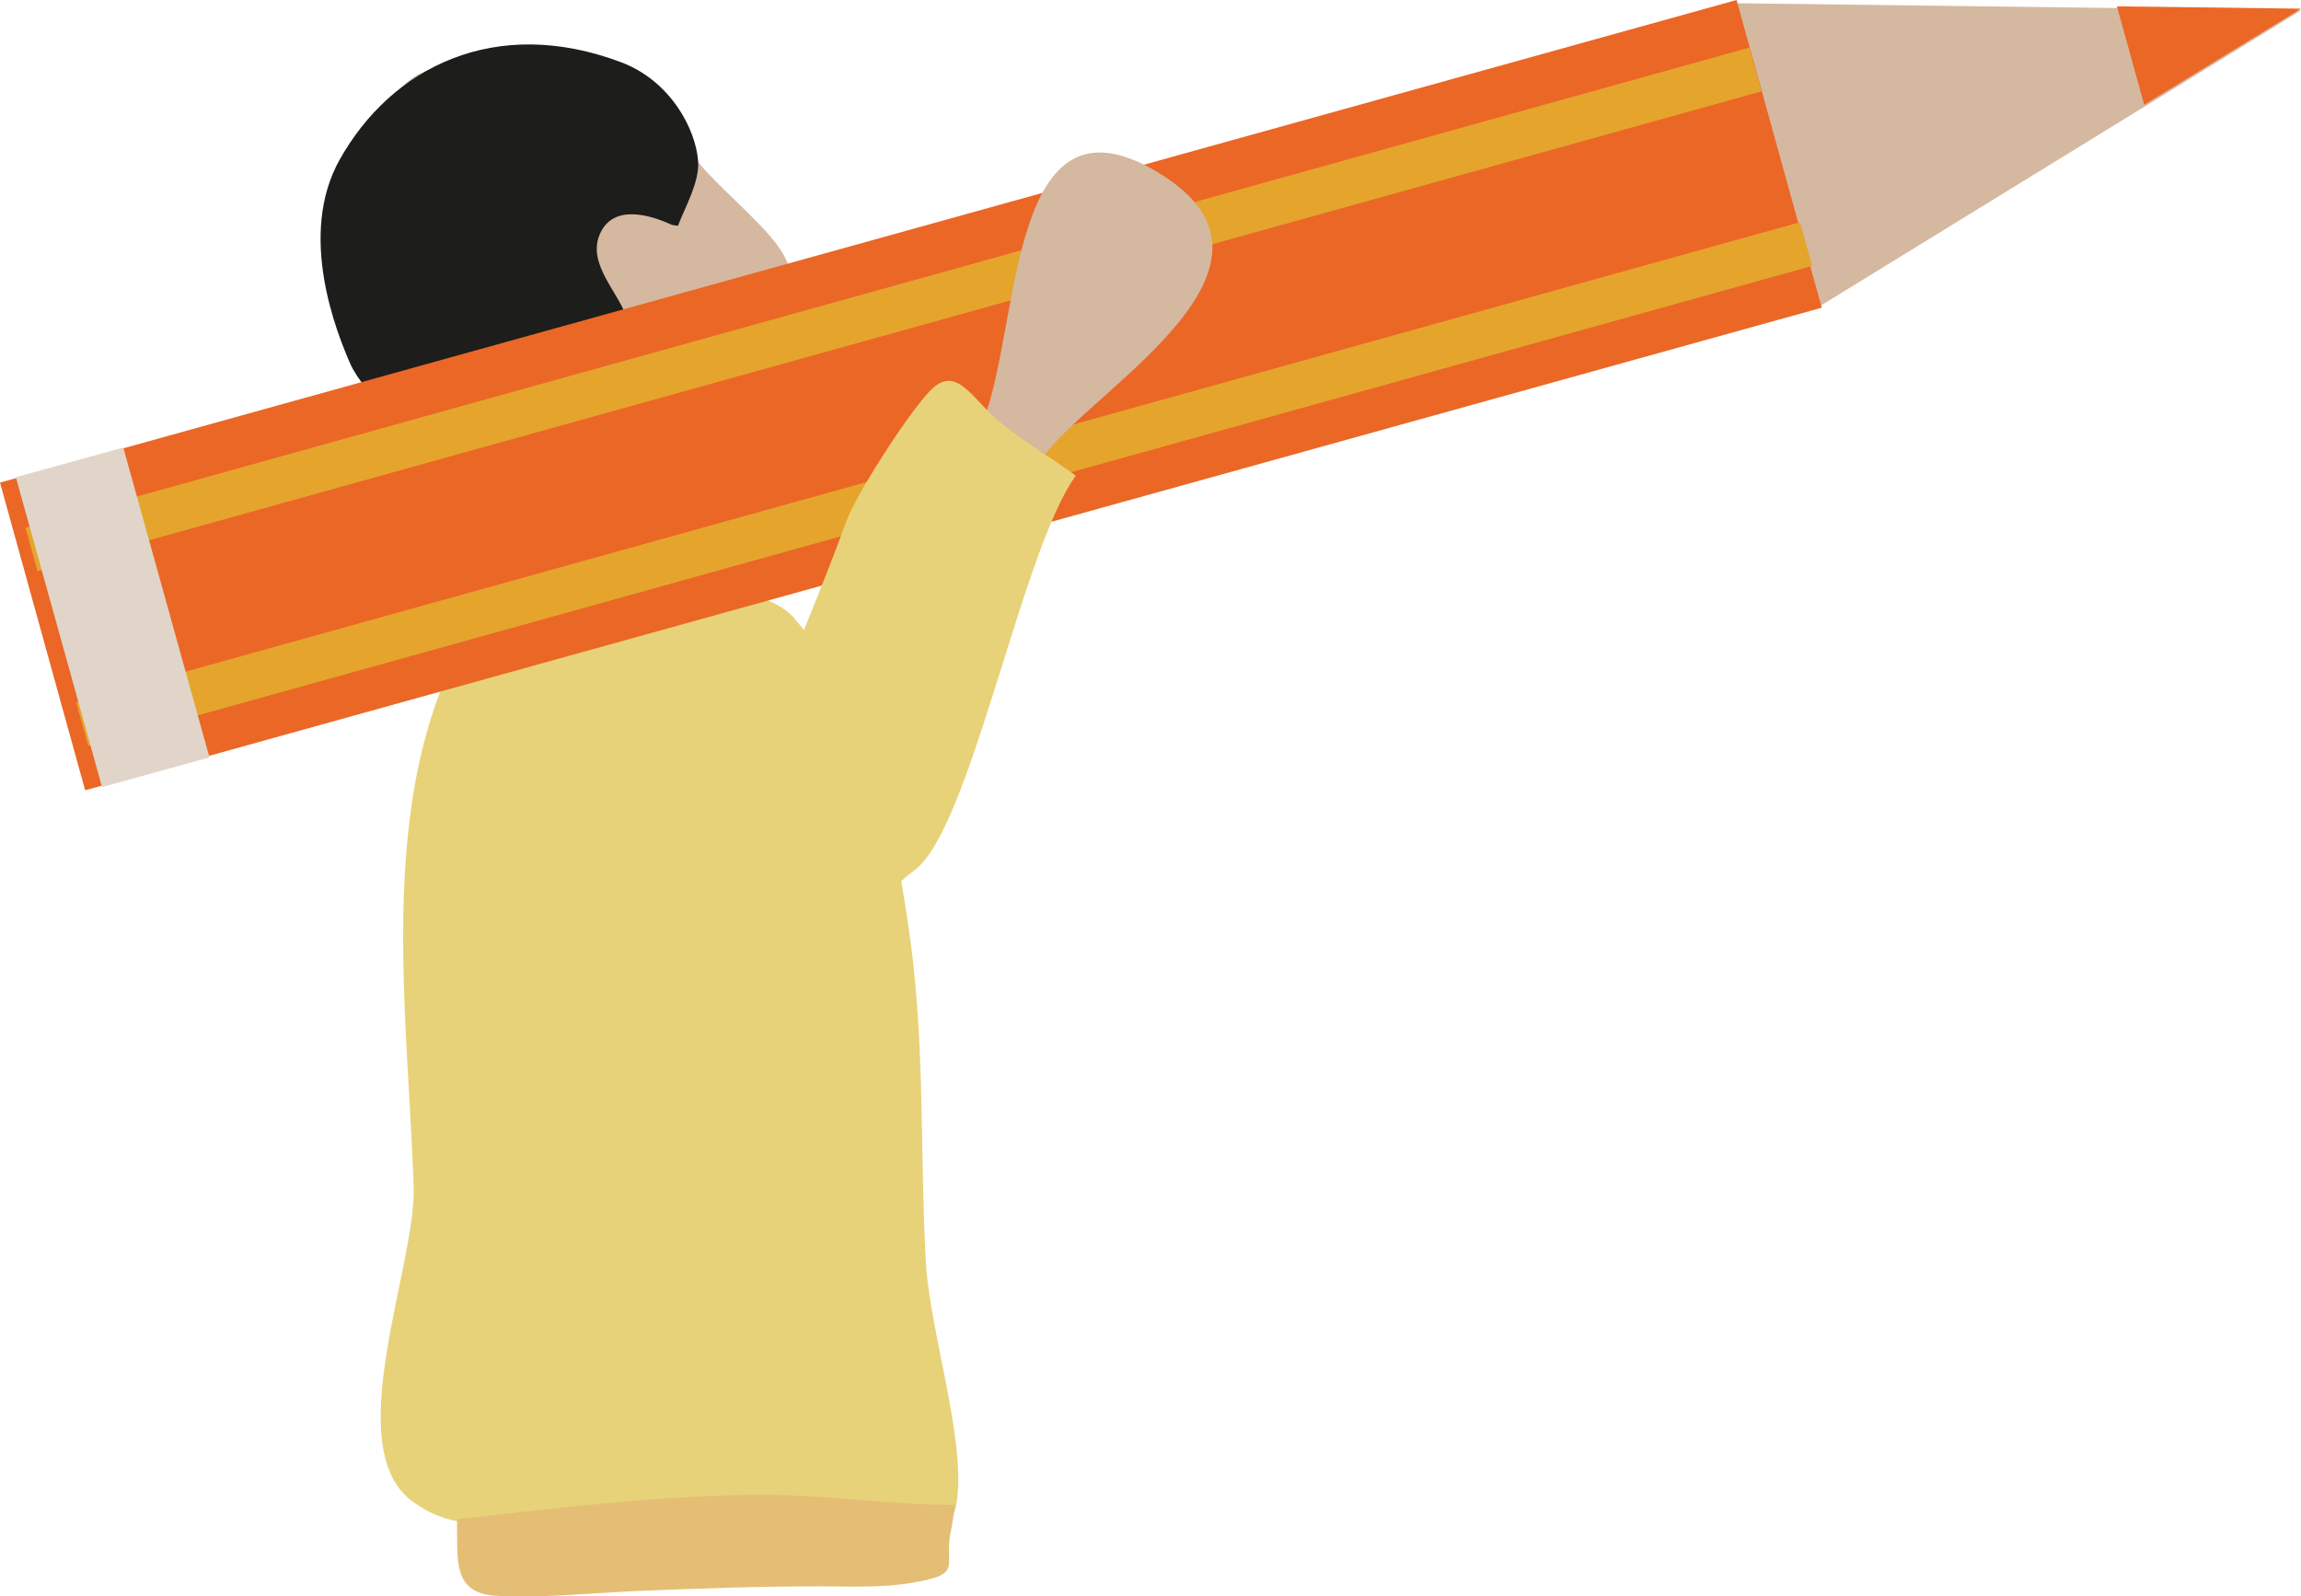
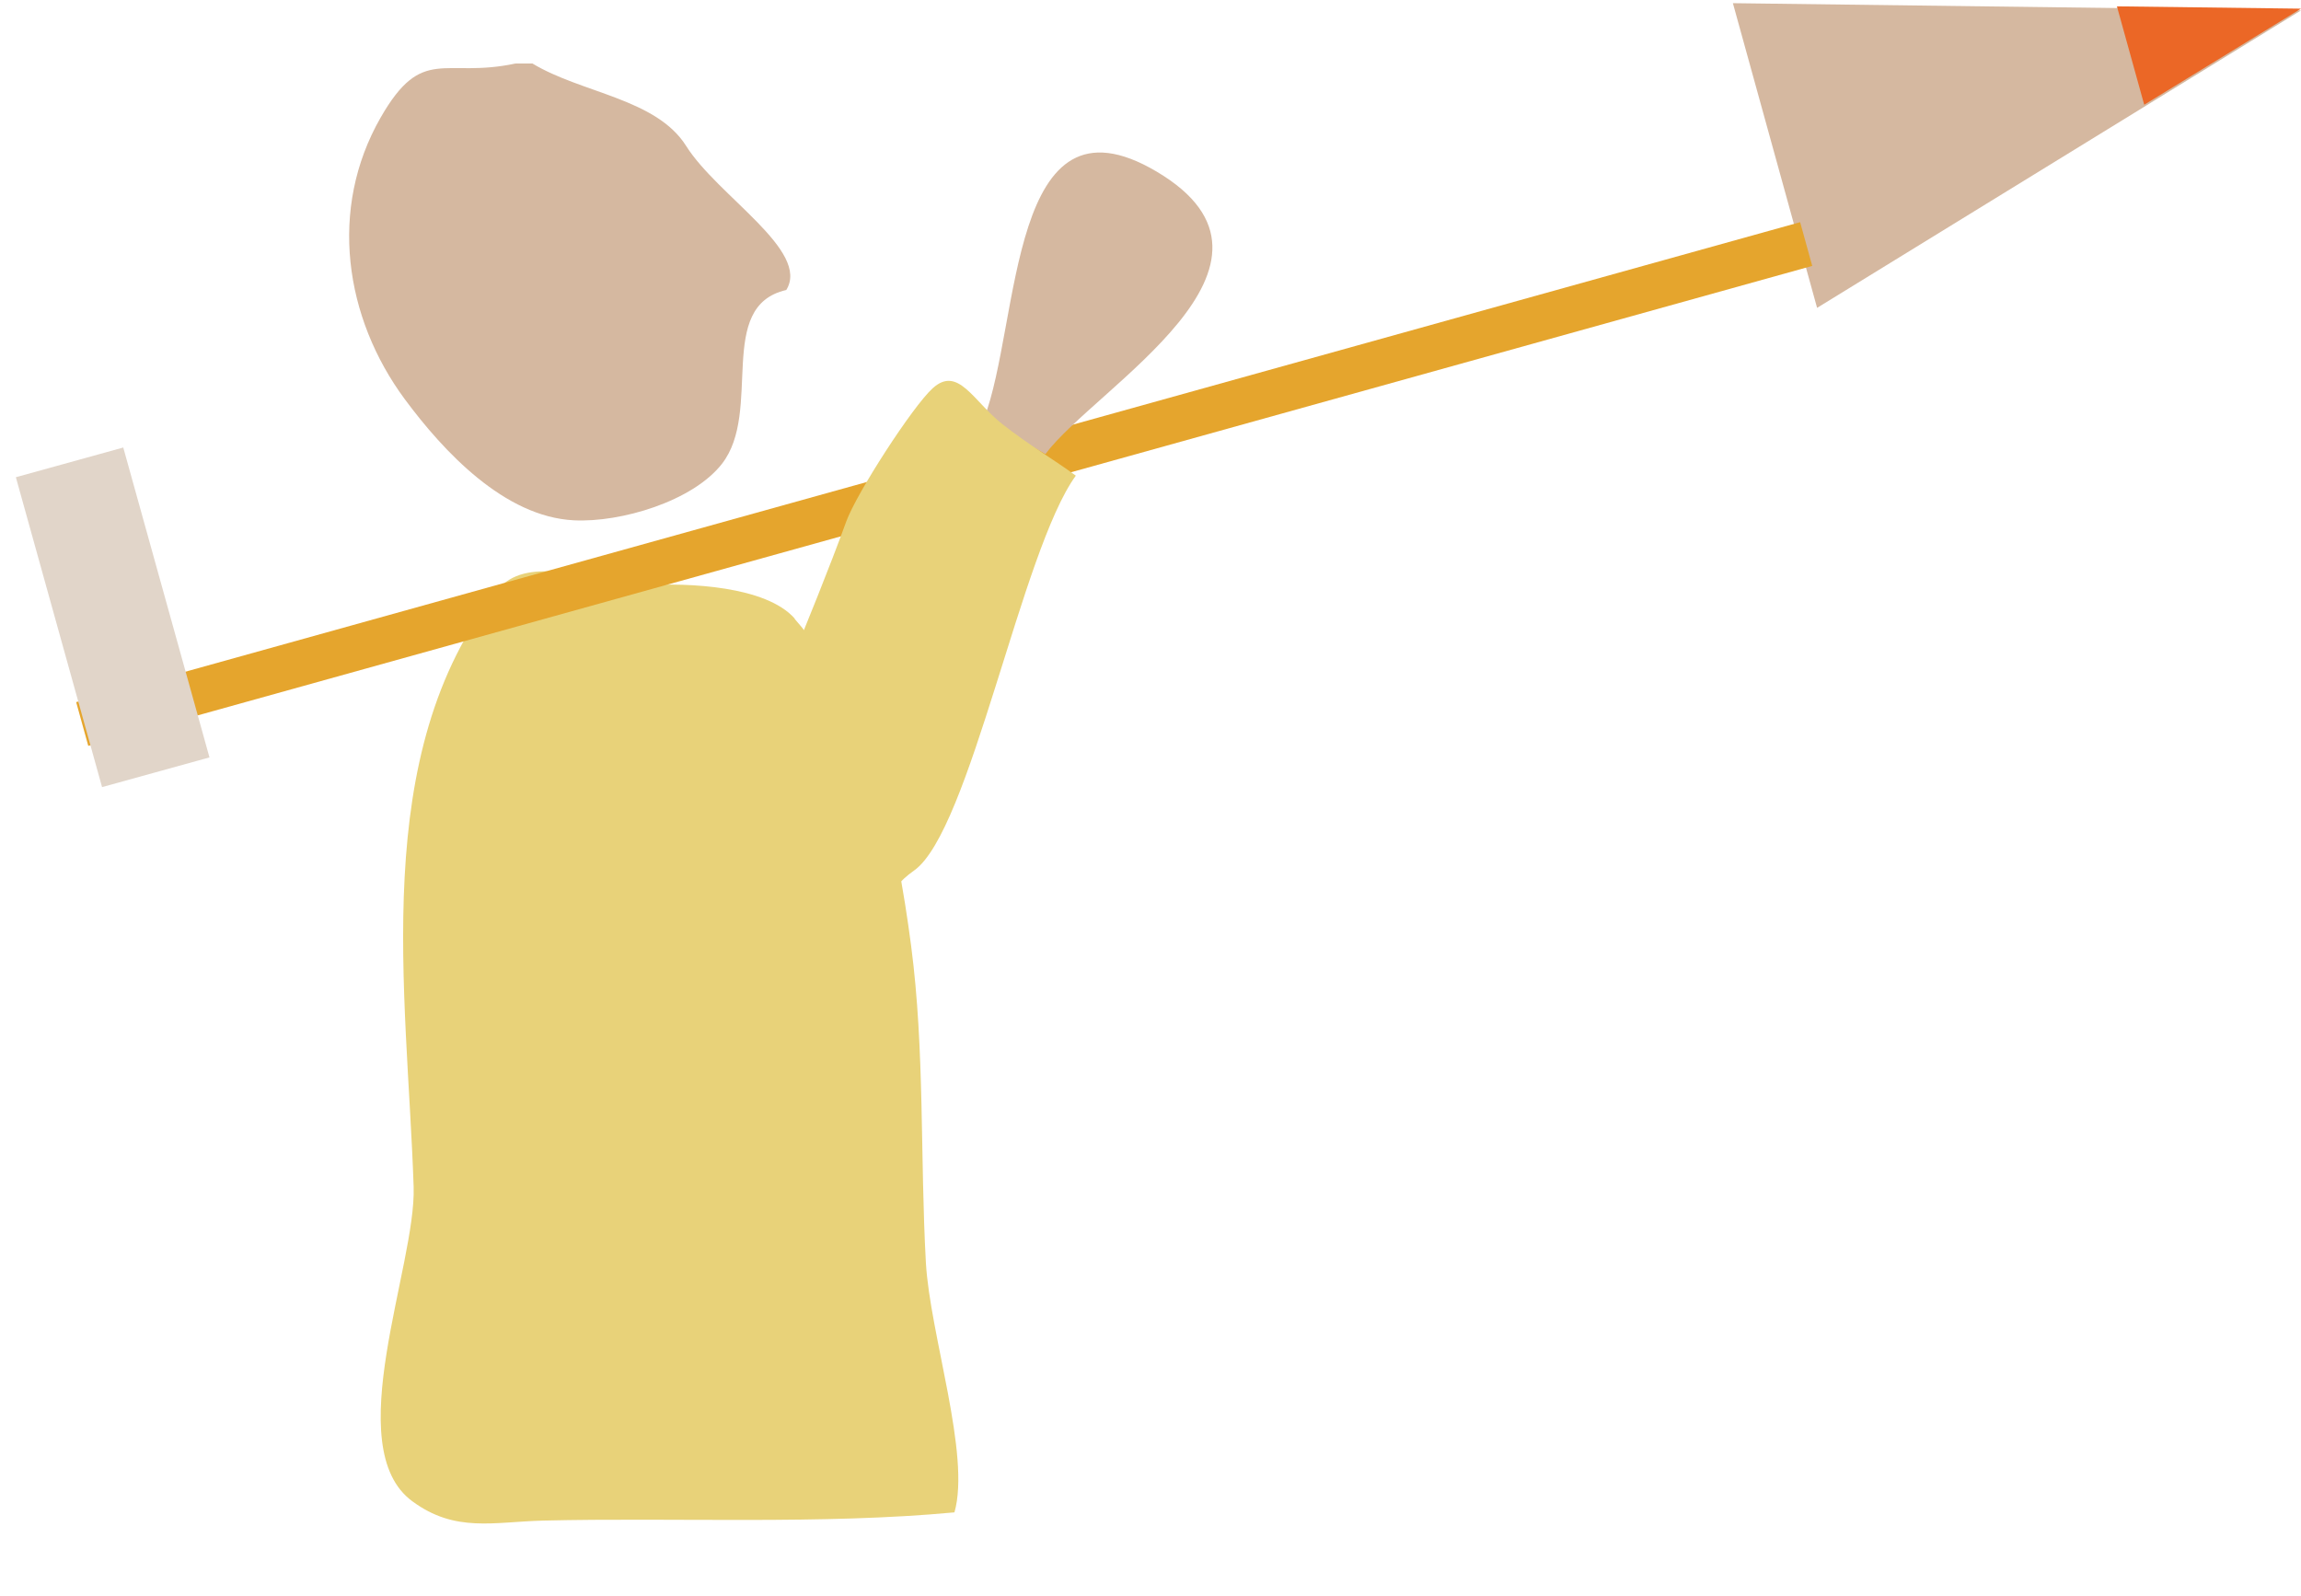
<svg xmlns="http://www.w3.org/2000/svg" viewBox="0 0 725 503">
  <g id="Ebene_2" data-name="Ebene 2">
    <g id="Ebene_1-2" data-name="Ebene 1">
      <path d="M250.43,194.92c-9-10.24-33.46-11.42-47.81-10.46-17.74-2.21-37.08-9.65-46,1.61-40.58,51.54-28.32,126.4-26.29,187.88.83,24.89-23.48,82.12-.42,99.06,13.56,10,25.59,6.48,41.28,6.09,41.45-1,87.84,1.32,129.54-2.59,5.17-18.07-7.71-56.05-9-78.66-1.84-33.15-.32-66.82-4.66-99.91-4.48-34.23-13.23-76.44-36.73-103" style="fill:#e8d279;fill-rule:evenodd" />
      <path d="M167.75,20c15.48,9.38,39,11,48.45,26,10,15.86,39.19,33,31.54,45.37-22.43,5.11-7.29,38.2-20.3,54.81-9.24,11.78-31.8,18.48-46.57,17.76-21.92-1.07-41.1-21.66-53.3-38.12-19-25.66-24.15-60-7.63-88.8,13.2-23,19.9-12.18,42.43-17" style="fill:#d5b8a0;fill-rule:evenodd" />
-       <path d="M301,474.15c-21,0-40.29-3.22-61.52-3.15-30.79.11-64.9,4.2-95.48,7.68.22,12.86-1.65,23.42,12.6,24.13,15.16.76,29.87-.94,44.85-1.56,19-.79,37.92-1.44,56.9-1.44,9.62,0,19.27.52,28.82-1.08,17.29-2.89,9.7-5.12,12.62-17.23" style="fill:#e4be74;fill-rule:evenodd" />
-       <path d="M213.6,71.16c2.26-5.9,6.81-13.83,6.37-20.29-.7-10.28-8.81-25.41-24.17-31.22-39.9-15.08-72.51,1.68-88.75,30.6-13.38,23.79-1,54.53,3.41,64.57,3.68,8.33,23.21,29,31.57,32.44,26.29,10.9,31.37-12.89,47.8-33.12,6.27-7.72,11.13-2.1,7.91-13.29C195.32,92.43,185,83.49,188.9,74c4-9.73,15.5-6.52,22.79-3.15" style="fill:#1d1d1b;fill-rule:evenodd" />
      <polygon points="725 3.28 572.53 97 546 1 725 3.28" style="fill:#d5b8a0;fill-rule:evenodd" />
      <polygon points="675.6 33 725 2.73 667 2 675.6 33" style="fill:#eb6726;fill-rule:evenodd" />
-       <polygon points="547.16 0 0 152.05 26.83 249 574 96.95 547.16 0" style="fill:#eb6726;fill-rule:evenodd" />
-       <polygon points="551.19 15 8 166.22 11.81 180 555 28.78 551.19 15" style="fill:#e5a52d;fill-rule:evenodd" />
      <polygon points="567.19 70 24 221.22 27.81 235 571 83.78 567.19 70" style="fill:#e5a52d;fill-rule:evenodd" />
      <polygon points="38.84 141 5 150.36 32.16 248 66 238.64 38.84 141" style="fill:#e1d5c9;fill-rule:evenodd" />
      <path d="M310,132c11.64-30.17,7.63-105.68,54.44-77.93,49.37,29.26-19.4,68-35.05,89" style="fill:#d5b8a0;fill-rule:evenodd" />
      <path d="M267.46,324c13.12-15.93,1.77-36.57,20.51-49.69,17.71-12.4,33.86-100.95,51-124.44-6.44-4.75-14.91-9.76-23.15-16.24-9.16-7.21-13.94-18.56-21.95-11.3-6.37,5.78-24,33.08-27.24,42C256.38,192.65,237.1,237,229,257.85" style="fill:#e8d279;fill-rule:evenodd" />
    </g>
  </g>
</svg>